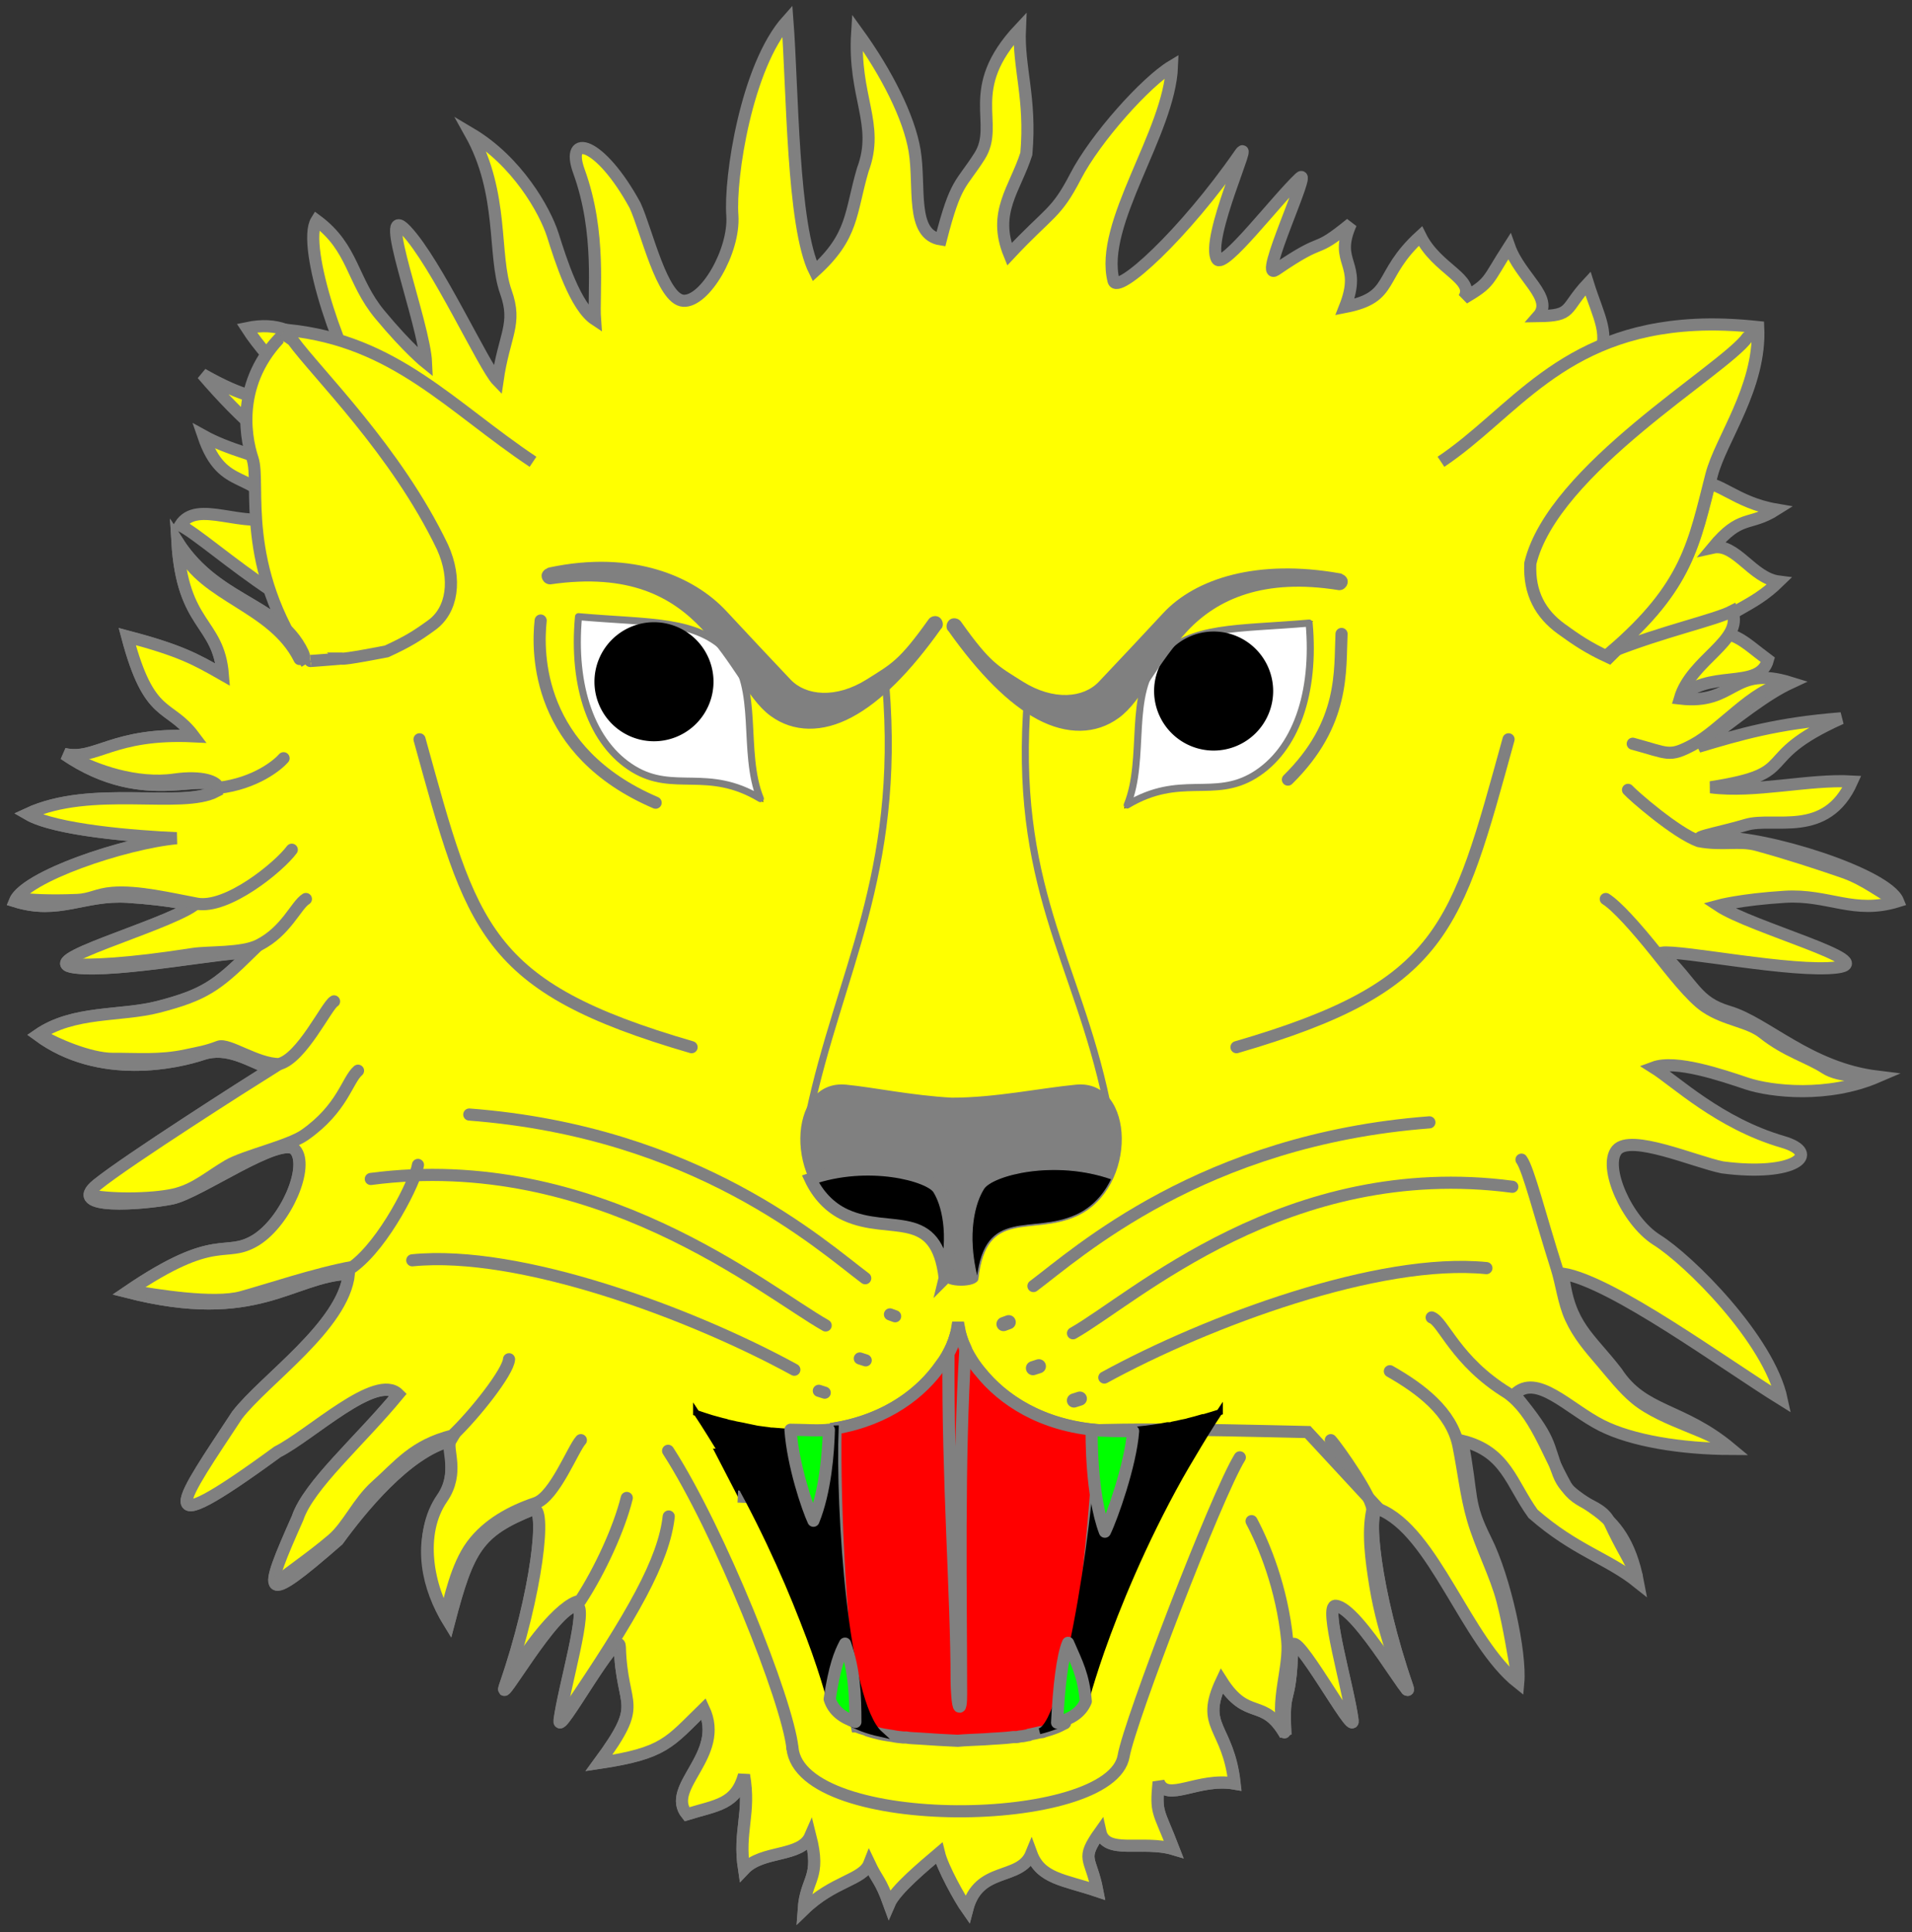
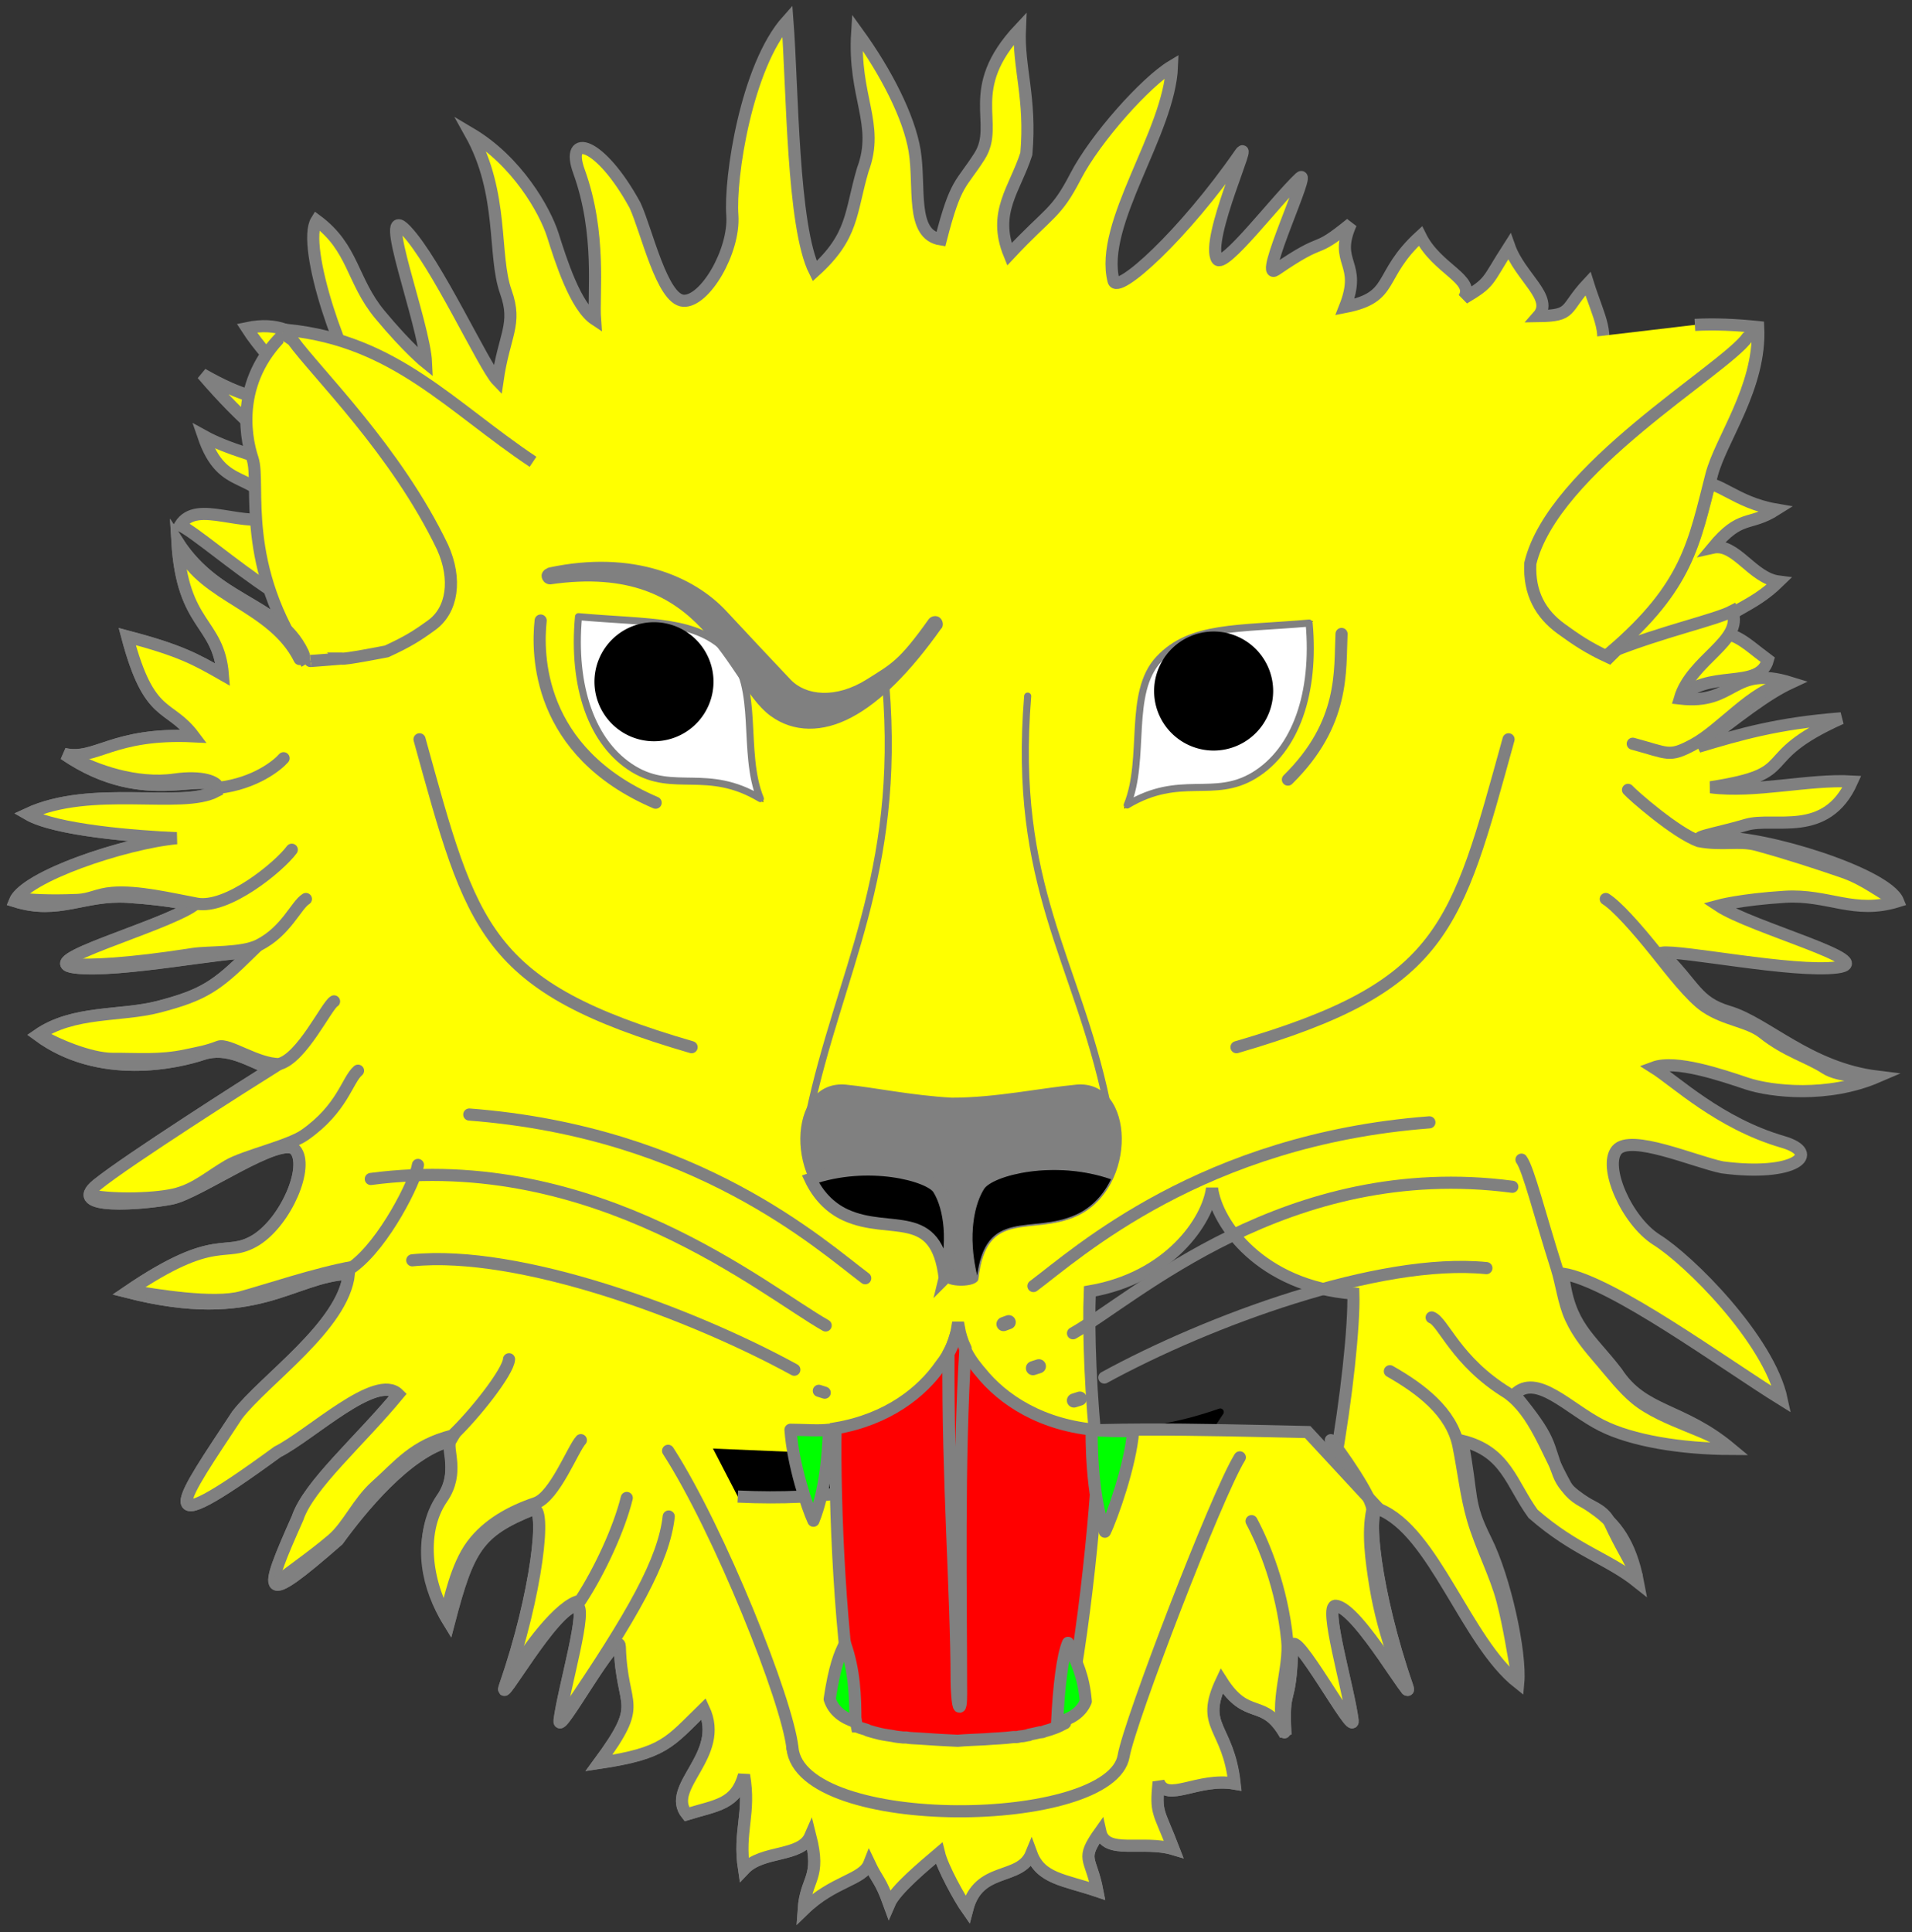
<svg xmlns="http://www.w3.org/2000/svg" xmlns:ns1="http://www.inkscape.org/namespaces/inkscape" xmlns:ns2="http://sodipodi.sourceforge.net/DTD/sodipodi-0.dtd" version="1.1" width="595.73" height="602" id="svg4673" ns1:version="0.92.2 5c3e80d, 2017-08-06" ns2:docname="lion-head-affronte.svg">
  <rect width="100%" height="100%" fill="#333333" stroke="none" />
  <ns2:namedview pagecolor="#ffffff" bordercolor="#666666" borderopacity="1" objecttolerance="10" gridtolerance="10" guidetolerance="10" ns1:pageopacity="0" ns1:pageshadow="2" ns1:window-width="960" ns1:window-height="481" id="namedview39" showgrid="false" showguides="true" ns1:guide-bbox="true" ns1:zoom="1.2825" ns1:cx="297.08" ns1:cy="201.61" ns1:window-x="-8" ns1:window-y="-8" ns1:window-maximized="1" ns1:current-layer="g9921" fit-margin-top="2" fit-margin-left="2" fit-margin-right="2" fit-margin-bottom="2" />
  <g ns1:groupmode="layer" id="layer8" ns1:label="mouth" style="display:inline" transform="translate(57.09,224.31)">
    <g id="g10215">
      <g id="g9921" transform="matrix(2.457,0,0,2.457,826.23,-1342.4)">
        <path ns2:nodetypes="scccscs" ns1:connector-curvature="0" id="path4871-37-3" d="m -221.66,670.32 c 1.34,-5.1 6.97,-21.46 16.89,-36.21 -22.26,7.78 -32.45,-4.83 -33.25,-11 -0.81,6.17 -11,18.78 -33.26,11 9.92,14.75 15.55,31.11 16.9,36.21 1.34,5.1 10.42,5.24 16.32,5.51 5.9,-0.27 15.06,-0.41 16.4,-5.51 z" style="color:#000000;display:inline;overflow:visible;visibility:visible;fill:#000000;stroke:#000000;stroke-width:0.896;stroke-linecap:round;stroke-linejoin:round;stroke-miterlimit:4;stroke-dasharray:none;stroke-dashoffset:0;stroke-opacity:1;marker:none;enable-background:accumulate" />
        <path ns2:nodetypes="ccccccccccccccccccsscsccscccscscccccscscscscscscssccccccccccc" ns1:connector-curvature="0" id="path4706-1-1" d="m -146.62,543.77 c 3.5,-4.05 10.22,-1.05 11.3,-5.03 -3.24,-2.41 -4.64,-4.25 -8.29,-2.92 3.44,-3.58 6.14,-3.57 9.67,-7.01 -3.39,-0.43 -5.46,-4.95 -8.38,-4.3 3.59,-4.33 4.57,-2.64 8.04,-4.83 -5.21,-0.89 -7.42,-3.85 -9.63,-3.27 1.18,-2.17 0.79,-2.27 2.65,-5.04 -1.92,0.44 -6.56,-0.77 -8.91,-1.32 1.24,-1.49 3.1,-5.53 3.63,-7.09 -5.36,2.13 -6.79,-3.32 -10.5,-2.4 1.89,-2.85 0.23,-5.29 -1.1,-9.55 -3.06,3.27 -1.81,4.08 -6.31,4.14 2.04,-2.31 -2.3,-4.95 -3.67,-8.83 -2.93,4.55 -2.26,4.49 -5.75,6.56 1.51,-2.44 -3.44,-3.66 -5.52,-7.88 -5.51,5.03 -3.12,7.74 -9.56,8.99 2.28,-5.77 -1.54,-5.43 0.75,-10.57 -5.14,4.19 -2.82,1.27 -9.53,5.87 -2.34,1.61 4.71,-13.22 3.05,-11.67 -3.03,2.86 -9.66,11.62 -10.49,10.31 -1.56,-2.47 4.8,-16.09 2.88,-13.32 -7.1,10.24 -15.54,17.91 -16.01,16.06 -1.86,-7.28 7.09,-18.78 7.41,-27.22 -3.31,1.98 -9.73,9.14 -12.23,13.99 -2.51,4.85 -3.3,4.43 -8.39,9.87 -2.17,-5.33 0.7,-8.22 2.15,-12.74 0.62,-7.1 -1.04,-10.9 -0.82,-15.86 -7.27,7.74 -2.45,11.99 -5.12,16.17 -2.37,3.72 -2.99,3.11 -4.9,10.54 -3.9,-0.6 -2.57,-6.65 -3.33,-11.26 -0.71,-4.24 -3.54,-9.84 -7.28,-15.01 -0.53,8.23 2.89,11.63 0.71,17.44 -1.61,5.49 -1.16,8.39 -6.1,12.86 -2.85,-5.69 -2.8,-23.19 -3.46,-31.78 -5.21,5.83 -7.34,19.99 -6.98,24.73 0.29,4.53 -3.49,10.98 -6.21,10.8 -2.72,-0.17 -4.64,-8.87 -6.13,-12.1 -4.45,-8.16 -8.9,-9.23 -7.11,-4.3 2.86,7.91 1.79,15.5 2.03,18.78 -2.49,-1.64 -4.35,-7.56 -5.35,-10.72 -1.01,-3.15 -4.55,-9.39 -10.43,-12.87 4.27,7.65 2.81,15.43 4.48,20.1 1.46,4.1 -0.21,5.36 -1.06,11.24 -1.72,-1.77 -7.74,-14.95 -11.6,-19.04 -3.85,-4.09 2.32,11.77 2.54,16.79 0,0 -2.29,-1.83 -5.86,-6.13 -3.57,-4.3 -3.32,-8.45 -8.02,-11.93 -1.99,3.18 3.36,18.84 6.93,23.14 3.58,4.3 -0.53,0.33 -3.43,-1.87 -2.9,-2.2 -4.55,-9.27 -12.35,-7.62 2.99,4.64 8.47,9.08 11.18,14.06 -8.4,-8.43 -5.84,-1.96 -16.82,-8.22 5.33,6.23 9.21,9.13 13.59,12.47 -6.33,-1.9 -10.46,-2.99 -13.47,-4.66 2.53,7.43 6.39,3.94 9.92,10.19 -4.87,1.77 -10.68,-2.28 -12.86,1.16 v 0 c 2.02,1 6.44,4.91 11.73,8.41 0.4,0.16 0.8,0.29 1.19,0.45 3.33,-3.84 10.53,-8.05 19.93,-11.95" style="color:#000000;display:inline;overflow:visible;visibility:visible;fill:#ffff00;fill-opacity:1;stroke:#808080;stroke-width:1.538;stroke-opacity:1;marker:none;enable-background:accumulate" />
-         <path ns2:nodetypes="ccsccccccccscscscscscscscccccccccccscccccccccccccccccccccccsscsscscccscscccccscscscscscscssccccccccscsccccccccc" style="color:#000000;display:inline;overflow:visible;visibility:visible;fill:#ffff00;fill-opacity:1;stroke:#808080;stroke-width:1.538;stroke-opacity:1;marker:none;enable-background:accumulate" d="m -291.92,513.62 c -10.46,-6.98 -17.48,-15.32 -31.08,-16.71 -6.62,5.93 -5.53,13.2 -4.48,16.33 1.05,3.14 -1.75,13.57 6.91,25.95 -2.45,-7.73 -11.14,-7.16 -16.45,-15.46 0.64,10.88 5.21,10.05 5.76,16.91 -3.42,-1.96 -5.38,-3.1 -12.11,-4.87 2.83,10.67 5.25,8.37 8.46,12.65 -10.39,-0.51 -12.42,3.18 -16.45,2.26 10.65,7.31 18.46,1.5 19.25,4.7 -4.38,2.32 -15.82,-0.88 -23.91,2.9 5.36,3.14 26.65,3.38 21.07,3.03 -5.58,-0.35 -21.28,4.54 -22.68,8.03 5.58,1.74 8.7,-0.91 14.28,-0.56 5.58,0.35 8.4,1.12 8.4,1.12 -4.18,2.79 -20.6,7.14 -15.02,7.84 5.57,0.7 19.77,-2.22 22.21,-1.87 -4.25,4.16 -5.83,5.36 -11.66,6.88 -4.8,1.24 -10.76,0.41 -15.29,3.55 7.86,5.8 17.77,3.48 20.91,2.43 3.14,-1.04 5.86,0.83 8.65,1.88 -2.79,1.74 -18.22,11.59 -22.02,14.66 -4.08,3.3 5.94,2.47 9.42,1.78 3.49,-0.7 13.94,-8.25 15.68,-6.16 1.75,2.09 -1.11,8.94 -4.94,11.38 -4.05,2.51 -4.86,-1.24 -16.38,6.62 16.48,4.21 20.82,-2.01 28.14,-2.32 -0.7,6.62 -10.7,13.39 -14.19,17.92 -6.94,10.56 -11.83,17.08 5.13,4.67 4.19,-2.1 12.52,-10.07 15.31,-7.28 -4.88,5.92 -11.39,11.49 -12.79,15.68 -4.42,9.94 -4.73,11.41 5.14,2.8 2.79,-3.84 8.7,-11.21 14.28,-12.6 0,3.47 0.75,4.97 -1.62,8.33 -2.45,4.88 -1.35,10.21 1.4,14.67 2.46,-9.4 3.7,-11.53 10.67,-14.32 1.78,-0.71 0.54,10.62 -3.55,22.4 -1.1,3.18 6.14,-9.98 9.06,-10.18 1.55,-0.1 -1.63,10.43 -2.15,14.56 -0.28,2.26 7.57,-12.17 7.66,-9.33 0.24,8.13 3.22,6.73 -2.65,14.71 8.31,-1.24 8.87,-2.57 13.29,-6.87 2.79,5.93 -4.93,9.9 -2.14,13.38 3.86,-1.19 6.17,-1.2 7.24,-4.94 0.86,4.89 -0.75,7.03 0,11.91 2.34,-2.48 7.23,-1.47 8.41,-4.21 1.39,5.44 -0.57,5.26 -0.85,9.35 3.79,-3.69 7.49,-3.73 8.32,-5.86 1.06,2.24 1.39,1.99 2.53,5.13 0.77,-1.81 4.48,-4.89 6.31,-6.46 0.47,1.87 2.63,5.81 3.58,7.15 1.44,-5.58 6.69,-3.56 8.13,-7.1 1.18,3.21 4.13,3.35 8.37,4.78 -0.84,-4.4 -2.21,-3.9 0.39,-7.56 0.66,3 5.35,1.06 9.29,2.24 -1.94,-5.05 -2.29,-4.45 -1.89,-8.49 1.07,2.65 4.99,-0.63 9.63,0.18 -0.82,-7.41 -4.45,-7.1 -1.66,-13.02 3.32,5.23 5.31,1.96 8.1,6.84 -0.35,-6.62 0.62,-3.03 0.86,-11.16 0.1,-2.84 7.94,11.59 7.66,9.33 -0.52,-4.13 -3.7,-14.66 -2.15,-14.56 2.92,0.2 10.16,13.36 9.05,10.18 -4.08,-11.78 -5.32,-23.11 -3.54,-22.4 6.97,2.79 11.01,16.79 17.64,22.02 0.35,-3.83 -1.67,-13.22 -4.11,-18.1 -2.44,-4.89 -1.59,-5.28 -2.99,-12.6 5.58,1.39 6.2,5.43 8.98,9.26 5.38,4.7 9.44,5.6 13.31,8.7 -1.96,-10.43 -8.25,-9.06 -10.06,-13.68 -1.6,-4.11 -0.72,-4.24 -5.6,-10.16 2.79,-2.79 6.87,1.84 11.05,3.94 3.84,1.93 10.05,2.96 16.42,2.98 -6.33,-5.28 -11.11,-4.53 -14.51,-9.73 -3.49,-4.53 -6.1,-5.88 -6.8,-12.5 6.28,1.04 20.4,11.43 27.72,15.96 -1.63,-7.65 -11.82,-17.75 -15.87,-20.26 -3.83,-2.44 -6.78,-9.29 -5.04,-11.38 1.75,-2.09 9.9,1.5 13.38,2.2 9.22,1.22 12.71,-1.77 7.67,-3.23 -8.07,-2.35 -13.59,-7.68 -16.38,-9.43 2.79,-1.04 8.67,0.98 11.81,2.03 3.14,1.04 10.31,1.83 16.58,-0.87 -8.69,-1.06 -14.11,-6.83 -18.86,-8.23 -4.18,-1.24 -4.25,-3.33 -8.5,-7.49 2.44,-0.35 16.63,2.57 22.21,1.87 5.58,-0.7 -10.84,-5.05 -15.03,-7.84 0,0 2.83,-0.77 8.41,-1.12 5.57,-0.35 8.79,2.3 14.37,0.56 -1.4,-3.49 -17.2,-8.38 -22.78,-8.03 -5.57,0.35 0.1,-0.62 3.53,-1.66 3.49,-1.05 10.15,1.79 13.41,-5.49 -5.51,-0.32 -12.31,1.47 -17.92,0.73 11.76,-1.82 5.01,-3.56 16.54,-8.74 -8.17,0.64 -12.81,2.03 -18.09,3.6 5.27,-4 8.59,-6.66 11.71,-8.11 -7.5,-2.34 -6.94,2.84 -14.07,2 1.45,-4.97 8.13,-7.3 6.64,-11.08 -2.18,1.13 -8.79,2.55 -15.28,5.14 9.68,-8.32 10.46,-13.72 12.69,-22.4 1.18,-4.56 6.26,-11.15 5.89,-18.76 -2.94,-0.31 -5.59,-0.41 -8.03,-0.28 v 0 c -17.07,0.88 -23.05,11.25 -32.2,17.36 m -61.23,109.48 c 0.59,4.52 6.22,12.45 17.92,13.35 0.24,8.19 -3.99,37.13 -7.66,37.52 -3.25,0.34 -7.19,-0.1 -10.26,0.1 -2.98,-0.13 -6.71,0.21 -9.9,-0.1 -4.42,-4.01 -6.01,-27.75 -5.6,-37.8 10.04,-1.73 14.95,-8.88 15.5,-13.07 z" id="path4700-3-7" ns1:connector-curvature="0" />
+         <path ns2:nodetypes="ccsccccccccscscscscscscscccccccccccscccccccccccccccccccccccsscsscscccscscccccscscscscscscssccccccccscsccccccccc" style="color:#000000;display:inline;overflow:visible;visibility:visible;fill:#ffff00;fill-opacity:1;stroke:#808080;stroke-width:1.538;stroke-opacity:1;marker:none;enable-background:accumulate" d="m -291.92,513.62 c -10.46,-6.98 -17.48,-15.32 -31.08,-16.71 -6.62,5.93 -5.53,13.2 -4.48,16.33 1.05,3.14 -1.75,13.57 6.91,25.95 -2.45,-7.73 -11.14,-7.16 -16.45,-15.46 0.64,10.88 5.21,10.05 5.76,16.91 -3.42,-1.96 -5.38,-3.1 -12.11,-4.87 2.83,10.67 5.25,8.37 8.46,12.65 -10.39,-0.51 -12.42,3.18 -16.45,2.26 10.65,7.31 18.46,1.5 19.25,4.7 -4.38,2.32 -15.82,-0.88 -23.91,2.9 5.36,3.14 26.65,3.38 21.07,3.03 -5.58,-0.35 -21.28,4.54 -22.68,8.03 5.58,1.74 8.7,-0.91 14.28,-0.56 5.58,0.35 8.4,1.12 8.4,1.12 -4.18,2.79 -20.6,7.14 -15.02,7.84 5.57,0.7 19.77,-2.22 22.21,-1.87 -4.25,4.16 -5.83,5.36 -11.66,6.88 -4.8,1.24 -10.76,0.41 -15.29,3.55 7.86,5.8 17.77,3.48 20.91,2.43 3.14,-1.04 5.86,0.83 8.65,1.88 -2.79,1.74 -18.22,11.59 -22.02,14.66 -4.08,3.3 5.94,2.47 9.42,1.78 3.49,-0.7 13.94,-8.25 15.68,-6.16 1.75,2.09 -1.11,8.94 -4.94,11.38 -4.05,2.51 -4.86,-1.24 -16.38,6.62 16.48,4.21 20.82,-2.01 28.14,-2.32 -0.7,6.62 -10.7,13.39 -14.19,17.92 -6.94,10.56 -11.83,17.08 5.13,4.67 4.19,-2.1 12.52,-10.07 15.31,-7.28 -4.88,5.92 -11.39,11.49 -12.79,15.68 -4.42,9.94 -4.73,11.41 5.14,2.8 2.79,-3.84 8.7,-11.21 14.28,-12.6 0,3.47 0.75,4.97 -1.62,8.33 -2.45,4.88 -1.35,10.21 1.4,14.67 2.46,-9.4 3.7,-11.53 10.67,-14.32 1.78,-0.71 0.54,10.62 -3.55,22.4 -1.1,3.18 6.14,-9.98 9.06,-10.18 1.55,-0.1 -1.63,10.43 -2.15,14.56 -0.28,2.26 7.57,-12.17 7.66,-9.33 0.24,8.13 3.22,6.73 -2.65,14.71 8.31,-1.24 8.87,-2.57 13.29,-6.87 2.79,5.93 -4.93,9.9 -2.14,13.38 3.86,-1.19 6.17,-1.2 7.24,-4.94 0.86,4.89 -0.75,7.03 0,11.91 2.34,-2.48 7.23,-1.47 8.41,-4.21 1.39,5.44 -0.57,5.26 -0.85,9.35 3.79,-3.69 7.49,-3.73 8.32,-5.86 1.06,2.24 1.39,1.99 2.53,5.13 0.77,-1.81 4.48,-4.89 6.31,-6.46 0.47,1.87 2.63,5.81 3.58,7.15 1.44,-5.58 6.69,-3.56 8.13,-7.1 1.18,3.21 4.13,3.35 8.37,4.78 -0.84,-4.4 -2.21,-3.9 0.39,-7.56 0.66,3 5.35,1.06 9.29,2.24 -1.94,-5.05 -2.29,-4.45 -1.89,-8.49 1.07,2.65 4.99,-0.63 9.63,0.18 -0.82,-7.41 -4.45,-7.1 -1.66,-13.02 3.32,5.23 5.31,1.96 8.1,6.84 -0.35,-6.62 0.62,-3.03 0.86,-11.16 0.1,-2.84 7.94,11.59 7.66,9.33 -0.52,-4.13 -3.7,-14.66 -2.15,-14.56 2.92,0.2 10.16,13.36 9.05,10.18 -4.08,-11.78 -5.32,-23.11 -3.54,-22.4 6.97,2.79 11.01,16.79 17.64,22.02 0.35,-3.83 -1.67,-13.22 -4.11,-18.1 -2.44,-4.89 -1.59,-5.28 -2.99,-12.6 5.58,1.39 6.2,5.43 8.98,9.26 5.38,4.7 9.44,5.6 13.31,8.7 -1.96,-10.43 -8.25,-9.06 -10.06,-13.68 -1.6,-4.11 -0.72,-4.24 -5.6,-10.16 2.79,-2.79 6.87,1.84 11.05,3.94 3.84,1.93 10.05,2.96 16.42,2.98 -6.33,-5.28 -11.11,-4.53 -14.51,-9.73 -3.49,-4.53 -6.1,-5.88 -6.8,-12.5 6.28,1.04 20.4,11.43 27.72,15.96 -1.63,-7.65 -11.82,-17.75 -15.87,-20.26 -3.83,-2.44 -6.78,-9.29 -5.04,-11.38 1.75,-2.09 9.9,1.5 13.38,2.2 9.22,1.22 12.71,-1.77 7.67,-3.23 -8.07,-2.35 -13.59,-7.68 -16.38,-9.43 2.79,-1.04 8.67,0.98 11.81,2.03 3.14,1.04 10.31,1.83 16.58,-0.87 -8.69,-1.06 -14.11,-6.83 -18.86,-8.23 -4.18,-1.24 -4.25,-3.33 -8.5,-7.49 2.44,-0.35 16.63,2.57 22.21,1.87 5.58,-0.7 -10.84,-5.05 -15.03,-7.84 0,0 2.83,-0.77 8.41,-1.12 5.57,-0.35 8.79,2.3 14.37,0.56 -1.4,-3.49 -17.2,-8.38 -22.78,-8.03 -5.57,0.35 0.1,-0.62 3.53,-1.66 3.49,-1.05 10.15,1.79 13.41,-5.49 -5.51,-0.32 -12.31,1.47 -17.92,0.73 11.76,-1.82 5.01,-3.56 16.54,-8.74 -8.17,0.64 -12.81,2.03 -18.09,3.6 5.27,-4 8.59,-6.66 11.71,-8.11 -7.5,-2.34 -6.94,2.84 -14.07,2 1.45,-4.97 8.13,-7.3 6.64,-11.08 -2.18,1.13 -8.79,2.55 -15.28,5.14 9.68,-8.32 10.46,-13.72 12.69,-22.4 1.18,-4.56 6.26,-11.15 5.89,-18.76 -2.94,-0.31 -5.59,-0.41 -8.03,-0.28 v 0 m -61.23,109.48 c 0.59,4.52 6.22,12.45 17.92,13.35 0.24,8.19 -3.99,37.13 -7.66,37.52 -3.25,0.34 -7.19,-0.1 -10.26,0.1 -2.98,-0.13 -6.71,0.21 -9.9,-0.1 -4.42,-4.01 -6.01,-27.75 -5.6,-37.8 10.04,-1.73 14.95,-8.88 15.5,-13.07 z" id="path4700-3-7" ns1:connector-curvature="0" />
        <path style="color:#000000;display:inline;overflow:visible;visibility:visible;fill-opacity:1;stroke:#000000;stroke-width:1.25;stroke-opacity:1;marker:none;enable-background:accumulate" d="m -275.34,638.49 c 6.52,10.11 15.7,32.28 16.32,38.24 1.12,10.75 40.41,10.28 42,0.99 0.74,-4.33 11.22,-31.44 14.18,-36.22" id="path4702-2-9" ns1:connector-curvature="0" ns2:nodetypes="cssc" />
        <path ns2:nodetypes="cccccccccccscscscscscscccccccccscscccccccccccccccccccccccsscsccsc" ns1:connector-curvature="0" id="path4704-8-7" d="m -320.61,539.22 -2.51,-4.18 c -3.69,-3.76 -9.79,-4.87 -13.89,-11.3 0.64,10.88 5.2,10.02 5.76,16.88 -3.43,-1.96 -5.41,-3.07 -12.13,-4.84 2.83,10.68 5.25,8.37 8.46,12.65 -10.39,-0.51 -12.43,3.15 -16.46,2.23 10.66,7.31 18.5,1.54 19.29,4.74 -4.37,2.32 -15.84,-0.9 -23.94,2.88 3.52,2.06 13.77,2.85 18.92,3.07 -6.67,0.63 -19.25,4.88 -20.5,7.99 5.58,1.75 8.7,-0.9 14.27,-0.56 5.58,0.35 8.37,1.12 8.37,1.12 -4.18,2.79 -20.59,7.16 -15.01,7.85 5.58,0.7 19.77,-2.2 22.21,-1.85 -4.24,4.15 -5.83,5.32 -11.66,6.83 -4.8,1.24 -10.76,0.44 -15.29,3.58 7.86,5.8 17.77,3.46 20.91,2.41 3.14,-1.04 5.86,0.86 8.65,1.91 -2.79,1.74 -18.23,11.56 -22.03,14.64 -4.08,3.3 5.94,2.46 9.43,1.77 3.49,-0.7 13.97,-8.23 15.71,-6.14 1.75,2.09 -1.14,8.95 -4.97,11.39 -4.04,2.5 -4.84,-1.25 -16.36,6.6 16.48,4.21 20.8,-2.01 28.12,-2.32 -0.7,6.62 -10.69,13.4 -14.18,17.94 -6.93,10.56 -11.85,17.06 5.11,4.65 4.19,-2.1 12.55,-10.09 15.34,-7.3 -4.88,5.93 -11.38,11.52 -12.78,15.71 -4.42,9.94 -4.75,11.41 5.11,2.79 2.79,-3.84 8.69,-11.2 14.27,-12.6 -0.59,1 1.21,4.01 -1.07,7.3 -3.09,4.49 -1.86,11.25 0.89,15.71 2.46,-9.4 3.67,-11.53 10.64,-14.32 1.78,-0.71 0.55,10.63 -3.53,22.41 -1.11,3.18 6.15,-9.99 9.06,-10.18 1.55,-0.11 -1.62,10.41 -2.14,14.55 -0.28,2.25 7.54,-12.19 7.63,-9.35 0.24,8.13 3.22,6.76 -2.65,14.74 8.31,-1.24 8.88,-2.58 13.29,-6.88 2.79,5.93 -4.93,9.9 -2.14,13.38 3.86,-1.18 6.18,-1.23 7.25,-4.97 0.86,4.9 -0.74,7.07 0,11.95 2.34,-2.49 7.22,-1.49 8.41,-4.23 1.39,5.45 -0.56,5.25 -0.84,9.34 3.79,-3.68 7.49,-3.73 8.32,-5.86 1.06,2.24 1.38,1.98 2.51,5.12 0.78,-1.81 4.49,-4.85 6.33,-6.42 0.46,1.88 2.63,5.77 3.57,7.11 1.45,-5.58 6.7,-3.52 8.14,-7.06 1.18,3.21 4.13,3.31 8.37,4.74 -0.84,-4.4 -2.24,-3.86 0.37,-7.53 0.66,3 5.35,1.05 9.29,2.23 -1.94,-5.04 -2.29,-4.46 -1.9,-8.51 1.08,2.66 4.98,-0.62 9.62,0.19 -0.82,-7.41 -4.42,-7.09 -1.63,-13.01 3.32,5.23 5.3,1.95 8.09,6.83 -0.35,-6.63 0.64,-3.03 0.88,-11.16 0.1,-2.84 7.91,11.6 7.63,9.35 -0.52,-4.14 -3.69,-14.66 -2.14,-14.55 2.91,0.19 10.17,13.36 9.06,10.18 -4.08,-11.78 -5.31,-23.12 -3.53,-22.41 l -9.07,-9.8 c -13.58,-0.3 -29.54,-0.77 -38.25,0.69 -5.11,0.86 -11.12,8.56 -34.02,7.49" style="color:#000000;display:inline;overflow:visible;visibility:visible;fill:#ffff00;fill-opacity:1;stroke:#808080;stroke-width:1.538;stroke-opacity:1;marker:none;enable-background:accumulate" />
        <path ns1:connector-curvature="0" id="path4722-7-3" d="m -238.01,623.12 c 0,0.29 -0.12,0.55 -0.19,0.84 0,0.13 -0.1,0.24 -0.1,0.37 -0.1,0.16 -0.1,0.31 -0.14,0.46 0,0.1 -0.1,0.16 -0.1,0.24 -1.53,4.19 -6.36,9.69 -15.06,11.15 -0.2,9.78 0.37,28.87 3.07,37.93 3.52,1.43 8.65,1.55 12.45,1.72 3.96,-0.18 9.38,-0.31 12.92,-1.91 3.01,-9.27 4.85,-28.8 4.98,-37.46 -9.54,-0.75 -15.01,-6.17 -17.01,-10.6 0,-0.1 -0.1,-0.12 -0.1,-0.18 0,-0.13 -0.1,-0.25 -0.14,-0.38 -0.12,-0.28 -0.24,-0.55 -0.32,-0.83 0,-0.1 0,-0.13 -0.1,-0.19 -0.11,-0.39 -0.19,-0.77 -0.23,-1.16 z" style="color:#000000;display:inline;overflow:visible;visibility:visible;fill:#bc262d;fill-opacity:1;stroke:#000000;stroke-width:0.597;stroke-miterlimit:4;stroke-dasharray:none;stroke-opacity:1;marker:none;enable-background:accumulate" />
        <g id="langued" ns1:label="#g2046">
          <path style="color:#000000;display:inline;overflow:visible;visibility:visible;fill:#ff0000;fill-opacity:1;stroke:#808080;stroke-width:1.538;stroke-opacity:1;marker:none;enable-background:accumulate" d="m -238.01,623.12 c 0,0.3 -0.12,0.6 -0.19,0.93 0,0.1 -0.1,0.18 -0.1,0.28 -0.1,0.3 -0.18,0.59 -0.28,0.88 -0.1,0.16 -0.11,0.3 -0.18,0.47 -0.36,0.86 -0.83,1.69 -1.45,2.46 -2.38,3.44 -6.73,6.92 -13.34,8.04 -0.18,9.23 0.59,28.13 2.7,37.79 0.1,0 0.12,0.1 0.19,0.1 0.32,0.14 0.67,0.21 1.02,0.33 0.1,0 0.12,0.1 0.18,0.1 0.49,0.15 1.01,0.3 1.54,0.42 0.53,0.12 1.07,0.19 1.63,0.28 0.43,0.1 0.85,0.13 1.3,0.18 0.12,0 0.24,0 0.37,0 0.57,0.1 1.15,0.1 1.72,0.14 1.7,0.13 3.36,0.21 4.83,0.28 1.04,-0.1 2.26,-0.12 3.44,-0.19 1.2,-0.1 2.41,-0.12 3.63,-0.28 0.12,0 0.25,0 0.37,0 0.22,0 0.43,-0.1 0.65,-0.1 0.27,0 0.53,-0.1 0.79,-0.13 0.1,0 0.19,0 0.28,-0.1 0.44,-0.1 0.88,-0.17 1.3,-0.28 0,0 0.1,0 0.14,0 0.16,0 0.31,-0.1 0.46,-0.14 0.39,-0.11 0.81,-0.23 1.17,-0.37 0.47,-0.17 0.89,-0.38 1.3,-0.6 0,0 0.1,0 0.1,-0.1 2.33,-9.9 4.24,-29.34 4.32,-37.09 -7.31,-0.56 -12.24,-3.87 -15.06,-7.39 -0.17,-0.18 -0.31,-0.37 -0.46,-0.56 -1.07,-1.29 -1.78,-2.69 -2.14,-4.18 -0.12,-0.43 -0.18,-0.82 -0.23,-1.21 z" id="path4726-33-6" ns1:connector-curvature="0" />
          <path style="color:#000000;font-style:normal;font-variant:normal;font-weight:normal;font-stretch:normal;font-size:medium;line-height:normal;font-family:Sans;-inkscape-font-specification:Sans;text-indent:0;text-align:start;text-decoration:none;text-decoration-line:none;letter-spacing:normal;word-spacing:normal;text-transform:none;writing-mode:lr-tb;direction:ltr;baseline-shift:baseline;text-anchor:start;display:inline;overflow:visible;visibility:visible;fill:#ff0000;fill-opacity:0.5;stroke:#808080;stroke-width:1.538;stroke-opacity:1;marker:none;enable-background:accumulate" d="m -238.11,623.41 c -0.16,0.98 -0.48,2.09 -1.12,3.27 -0.12,16.08 1.03,30.53 1.03,41.53 0,0.79 0.12,3.3 0.37,3.27 0.22,0 0.2,-1.64 0.19,-2.43 0,-11.5 -0.35,-28.78 0.56,-43.03 -0.44,-0.93 -0.7,-1.81 -0.84,-2.61 -0.1,0 -0.12,0 -0.19,0 z" id="path4724-32-2" ns1:connector-curvature="0" />
        </g>
        <path style="color:#000000;display:inline;overflow:visible;visibility:visible;fill:none;stroke:#808080;stroke-width:1.538;stroke-linecap:round;stroke-linejoin:round;stroke-miterlimit:4;stroke-dasharray:none;stroke-dashoffset:0;stroke-opacity:1;marker:none;enable-background:accumulate" d="m -274.71,647.36 c -0.62,5.55 -4.46,12.37 -13.05,25.02" id="path4730-2-5" ns1:connector-curvature="0" ns2:nodetypes="cc" />
        <path ns2:nodetypes="ccc" ns1:connector-curvature="0" id="path4732-7-3" d="m -280.03,645.01 c -0.95,3.86 -3.4,9.21 -5.91,13.04 -2.51,0.39 -6.94,6.38 -8.82,9.77" style="color:#000000;display:inline;overflow:visible;visibility:visible;fill:none;stroke:#808080;stroke-width:1.538;stroke-linecap:round;stroke-linejoin:round;stroke-miterlimit:4;stroke-dasharray:none;stroke-dashoffset:0;stroke-opacity:1;marker:none;enable-background:accumulate" />
        <path style="color:#000000;display:inline;overflow:visible;visibility:visible;fill:none;stroke:#808080;stroke-width:1.538;stroke-linecap:round;stroke-linejoin:round;stroke-miterlimit:4;stroke-dasharray:none;stroke-dashoffset:0;stroke-opacity:1;marker:none;enable-background:accumulate" d="m -285.85,637.68 c -1.01,1.09 -3.33,7.16 -5.74,7.98 -3.05,1.03 -6.08,2.66 -8.06,5.32 -1.99,2.67 -2.88,7.1 -3.31,8.72" id="path4734-17-4" ns1:connector-curvature="0" ns2:nodetypes="cssc" />
        <path ns2:nodetypes="ccssc" ns1:connector-curvature="0" id="path4736-1-7" d="m -294.96,627.42 c -0.1,1.59 -4.33,6.97 -7.19,9.68 -4.94,1.26 -6.75,3.79 -9.66,6.38 -2.31,2.06 -3.55,5.07 -5.55,6.79 -2.88,2.46 -6.05,4.52 -6.82,5.34" style="color:#000000;display:inline;overflow:visible;visibility:visible;fill:none;stroke:#808080;stroke-width:1.538;stroke-linecap:round;stroke-linejoin:round;stroke-miterlimit:4;stroke-dasharray:none;stroke-dashoffset:0;stroke-opacity:1;marker:none;enable-background:accumulate" />
        <path ns2:nodetypes="ccsc" ns1:connector-curvature="0" id="path4741-5-5" d="m -306.51,602.78 c -0.29,2.02 -4.25,9.97 -8.27,12.93 -4.75,0.87 -10.71,2.9 -14.1,3.83 -3.56,0.99 -11.11,-0.32 -13.67,-0.73" style="color:#000000;display:inline;overflow:visible;visibility:visible;fill:none;stroke:#808080;stroke-width:1.538;stroke-linecap:round;stroke-linejoin:round;stroke-miterlimit:4;stroke-dasharray:none;stroke-dashoffset:0;stroke-opacity:1;marker:none;enable-background:accumulate" ns1:transform-center-x="2.1007" ns1:transform-center-y="-2.8142" />
        <path ns1:transform-center-y="-2.8142" ns1:transform-center-x="2.1007" style="color:#000000;display:inline;overflow:visible;visibility:visible;fill:none;stroke:#808080;stroke-width:1.538;stroke-linecap:round;stroke-linejoin:round;stroke-miterlimit:4;stroke-dasharray:none;stroke-dashoffset:0;stroke-opacity:1;marker:none;enable-background:accumulate" d="m -314.11,590.83 c -1.39,1.2 -1.94,4.76 -6.75,8.14 -2,1.41 -7.65,2.66 -9.76,3.9 -2.4,1.42 -3.93,2.84 -6.37,3.54 -2.48,0.71 -8.04,0.83 -10.85,0.27" id="path4743-6-7" ns1:connector-curvature="0" ns2:nodetypes="csssc" />
        <path ns2:nodetypes="ccsssc" ns1:connector-curvature="0" id="path4745-9-1" d="m -317.15,582.04 c -0.92,0.49 -4.1,7.26 -6.99,7.95 -2.82,0 -6.44,-2.67 -7.64,-2.2 -1.52,0.59 -2.52,0.74 -4.11,1.08 -3.36,0.73 -6.33,0.43 -9.31,0.46 -3.03,0 -7.48,-2.03 -8.79,-2.82" style="color:#000000;display:inline;overflow:visible;visibility:visible;fill:none;stroke:#808080;stroke-width:1.538;stroke-linecap:round;stroke-linejoin:round;stroke-miterlimit:4;stroke-dasharray:none;stroke-dashoffset:0;stroke-opacity:1;marker:none;enable-background:accumulate" ns1:transform-center-x="2.9325" ns1:transform-center-y="-1.9322" />
        <path ns1:transform-center-y="-1.9322" ns1:transform-center-x="2.9325" style="color:#000000;display:inline;overflow:visible;visibility:visible;fill:none;stroke:#808080;stroke-width:1.538;stroke-linecap:round;stroke-linejoin:round;stroke-miterlimit:4;stroke-dasharray:none;stroke-dashoffset:0;stroke-opacity:1;marker:none;enable-background:accumulate" d="m -320.72,569.06 c -1.25,0.77 -2.52,4.12 -6.01,5.86 -2.14,1.07 -6.31,0.8 -8.32,1.11 -8.33,1.3 -12.97,1.48 -15.52,1.31" id="path4747-5-2" ns1:connector-curvature="0" ns2:nodetypes="cssc" />
        <path ns2:nodetypes="csssc" ns1:connector-curvature="0" id="path4749-3-0" d="m -322.51,562.81 c -1.66,2.23 -8.2,7.56 -12.05,6.84 -3.28,-0.61 -7.49,-1.64 -10.71,-1.37 -1.95,0.16 -2.73,0.83 -4.45,0.9 -3.52,0.15 -6.03,0 -7.34,-0.19" style="color:#000000;display:inline;overflow:visible;visibility:visible;fill:none;stroke:#808080;stroke-width:1.538;stroke-linecap:round;stroke-linejoin:round;stroke-miterlimit:4;stroke-dasharray:none;stroke-dashoffset:0;stroke-opacity:1;marker:none;enable-background:accumulate" ns1:transform-center-x="2.9325" ns1:transform-center-y="-1.9322" />
        <path ns1:transform-center-y="-1.9322" ns1:transform-center-x="2.9325" style="color:#000000;display:inline;overflow:visible;visibility:visible;fill:none;stroke:#808080;stroke-width:1.538;stroke-linecap:round;stroke-linejoin:round;stroke-miterlimit:4;stroke-dasharray:none;stroke-dashoffset:0;stroke-opacity:1;marker:none;enable-background:accumulate" d="m -323.55,551.21 c -0.71,0.82 -3.52,3.2 -8.28,3.76 -0.1,-0.8 -2.09,-1.55 -5.53,-1.06 -4.9,0.71 -10.19,-1.24 -12.83,-2.72" id="path4751-1-3" ns1:connector-curvature="0" ns2:nodetypes="ccsc" />
        <path style="color:#000000;display:inline;overflow:visible;visibility:visible;fill:#ffff00;fill-opacity:0.6;stroke:#808080;stroke-width:1.538;stroke-opacity:1;marker:none;enable-background:accumulate" d="m -136.6,496.91 c -0.47,0.34 -0.9,0.68 -1.31,0.93 -3.03,4.19 -24.67,16.66 -27.54,28.66 -0.19,3.81 1.34,6.43 3.92,8.3 1.89,1.37 3.4,2.41 6.07,3.64 0.16,-0.15 0.47,-0.47 0.65,-0.65 -0.12,0 -0.24,-0.1 -0.37,-0.1 9.68,-8.32 10.46,-13.72 12.69,-22.4 1.16,-4.48 6.08,-10.93 5.89,-18.39 z" id="path4755-9-8" ns1:connector-curvature="0" ns2:nodetypes="cccscccscc" />
        <path style="color:#000000;display:inline;overflow:visible;visibility:visible;fill:#cccccc;fill-opacity:1;stroke:#000000;stroke-width:0.375;stroke-opacity:1;marker:none;enable-background:accumulate" d="m -193.5,534.07 c 0.8,8.85 -1.68,16.09 -6.97,19.31 -5.16,3.13 -9.39,-0.27 -16.1,3.76 2.42,-5.91 0,-14.22 4.03,-18.51 4.02,-4.29 9.92,-3.76 19.04,-4.56 z" id="path4757-8-4" ns1:connector-curvature="0" ns2:nodetypes="cscsc" />
        <path ns2:nodetypes="cscsc" ns1:connector-curvature="0" id="path4763-69-4" d="m -193.5,534.07 c 0.8,8.85 -1.68,16.09 -6.97,19.31 -5.16,3.13 -9.39,-0.27 -16.1,3.76 2.42,-5.91 0,-14.22 4.03,-18.51 4.02,-4.29 9.92,-3.76 19.04,-4.56 z" style="color:#000000;display:inline;overflow:visible;visibility:visible;fill:#ffffff;stroke:#808080;stroke-width:0.896;stroke-linecap:round;stroke-linejoin:round;stroke-miterlimit:4;stroke-dasharray:none;stroke-dashoffset:0;stroke-opacity:1;marker:none;enable-background:accumulate" />
        <path style="color:#000000;display:inline;overflow:visible;visibility:visible;fill:#000000;fill-opacity:1;stroke:#000000;stroke-width:0.597;stroke-linecap:round;stroke-linejoin:round;stroke-miterlimit:4;stroke-dasharray:none;stroke-dashoffset:0;stroke-opacity:1;marker:none;enable-background:accumulate" d="m -198.36,542.69 a 7.255,7.255 0 0 1 -7.25,7.25 7.255,7.255 0 0 1 -7.25,-7.25 7.255,7.255 0 0 1 7.25,-7.25 7.255,7.255 0 0 1 7.25,7.25 z" id="path4759-5-2" />
        <path ns2:nodetypes="ssccsscs" ns1:connector-curvature="0" id="path4765-9-9" d="m -252.25,592.75 c -7.32,-0.69 -7.67,12.9 0,16.39 5.68,2.58 11.51,-1.05 12.55,8.02 0,1.04 4.12,1.05 4.12,0 1.04,-9.07 6.87,-5.44 12.55,-8.02 7.67,-3.49 7.32,-17.08 0,-16.39 -4.53,0.43 -10.28,1.66 -15.79,1.65 -5.12,-0.28 -9.98,-1.32 -13.43,-1.65 z" style="color:#000000;display:inline;overflow:visible;visibility:visible;fill:#808080;fill-opacity:1;stroke:#808080;stroke-width:0.299;stroke-linecap:round;stroke-linejoin:round;stroke-miterlimit:4;stroke-dasharray:none;stroke-dashoffset:0;stroke-opacity:1;marker:none;enable-background:accumulate" />
-         <path style="color:#000000;font-style:normal;font-variant:normal;font-weight:normal;font-stretch:normal;font-size:medium;line-height:normal;font-family:Sans;-inkscape-font-specification:Sans;text-indent:0;text-align:start;text-decoration:none;text-decoration-line:none;letter-spacing:normal;word-spacing:normal;text-transform:none;writing-mode:lr-tb;direction:ltr;baseline-shift:baseline;text-anchor:start;display:inline;overflow:visible;visibility:visible;fill:#808080;fill-opacity:1;stroke:#808080;stroke-width:0.25;stroke-opacity:1;marker:none;enable-background:accumulate" d="m -189.6,527.89 c -10.51,-1.87 -18.29,0.67 -22.32,5.01 -3.76,4.05 -4.41,4.72 -8.15,8.69 -1.99,2.11 -5.85,2.49 -9.82,0 -3.1,-1.97 -4.09,-2.3 -7.87,-7.64 -0.25,-0.34 -0.75,-0.46 -1.12,-0.28 -0.42,0.22 -0.6,0.8 -0.38,1.21 0,0 0.1,0.1 0.1,0.1 3.88,5.47 7.65,9.26 11.29,11.2 3.64,1.93 7.28,1.93 10.17,-0.19 1.51,-1.1 2.7,-2.89 4.02,-4.85 1.32,-1.97 2.77,-4.14 4.66,-6.16 3.8,-4.05 9.74,-6.76 19.33,-5.2 0.29,0 0.57,-0.13 0.74,-0.37 0.2,-0.22 0.27,-0.55 0.19,-0.84 -0.1,-0.26 -0.3,-0.47 -0.56,-0.56 -0.1,-0.1 -0.18,-0.1 -0.28,-0.1 z" id="path4767-6-4" ns1:connector-curvature="0" ns2:nodetypes="csssccccsssscccccc" />
        <path ns2:nodetypes="csc" ns1:connector-curvature="0" id="path4775-0-1" d="m -200.8,647.95 c 1.58,2.97 3.85,8.44 4.52,15.09 0.37,3.61 -1.63,7.89 -0.35,11.7" style="color:#000000;display:inline;overflow:visible;visibility:visible;fill:none;stroke:#808080;stroke-width:1.538;stroke-linecap:round;stroke-linejoin:round;stroke-miterlimit:4;stroke-dasharray:none;stroke-dashoffset:0;stroke-opacity:1;marker:none;enable-background:accumulate" />
        <path ns2:nodetypes="cssc" ns1:connector-curvature="0" id="path4777-2-6" d="m -190.75,637.68 c 0.86,0.93 5.54,7.58 5.25,8.93 -0.59,2.83 -0.14,6.2 0.39,9.5 1.09,6.71 3.75,12.87 3.99,13.21" style="color:#000000;display:inline;overflow:visible;visibility:visible;fill:none;stroke:#808080;stroke-width:1.538;stroke-linecap:round;stroke-linejoin:round;stroke-miterlimit:4;stroke-dasharray:none;stroke-dashoffset:0;stroke-opacity:1;marker:none;enable-background:accumulate" />
        <path style="color:#000000;display:inline;overflow:visible;visibility:visible;fill:none;stroke:#808080;stroke-width:1.538;stroke-linecap:round;stroke-linejoin:round;stroke-miterlimit:4;stroke-dasharray:none;stroke-dashoffset:0;stroke-opacity:1;marker:none;enable-background:accumulate" d="m -183.26,628.94 c 3.87,2.2 7.84,5.16 8.7,9.48 0.64,3.17 0.95,6.24 1.82,9.26 1.01,3.49 2.91,7.07 3.76,10.36 0.9,3.49 1.35,6.71 1.97,10.04" id="path4779-6-0" ns1:connector-curvature="0" ns2:nodetypes="csssc" />
        <path ns2:nodetypes="ccssc" ns1:connector-curvature="0" id="path4781-5-8" d="m -177.96,622.12 c 1.49,0.53 3.06,5.56 9.62,9.58 3.43,2.47 4.9,7.24 7.36,11.69 1.44,2.61 4.5,2.33 5.6,4.74 1.5,3.26 2.49,4.57 3.39,6.71" style="color:#000000;display:inline;overflow:visible;visibility:visible;fill:none;stroke:#808080;stroke-width:1.538;stroke-linecap:round;stroke-linejoin:round;stroke-miterlimit:4;stroke-dasharray:none;stroke-dashoffset:0;stroke-opacity:1;marker:none;enable-background:accumulate" ns1:transform-center-x="2.1007" ns1:transform-center-y="-2.8142" />
        <path ns1:transform-center-y="-2.8142" ns1:transform-center-x="2.1007" style="color:#000000;display:inline;overflow:visible;visibility:visible;fill:none;stroke:#808080;stroke-width:1.538;stroke-linecap:round;stroke-linejoin:round;stroke-miterlimit:4;stroke-dasharray:none;stroke-dashoffset:0;stroke-opacity:1;marker:none;enable-background:accumulate" d="m -166.57,602.11 c 0.88,1.18 2.36,7.15 4.45,13.72 0.66,2.07 0.87,4.33 1.79,6.35 1.03,2.24 2.42,3.8 3.91,5.55 1.35,1.58 2.76,3.4 4.32,4.69 3.53,2.93 10.34,4.32 11.32,6.01" id="path4783-5-7" ns1:connector-curvature="0" ns2:nodetypes="cssssc" />
        <path ns2:nodetypes="cssssc" ns1:connector-curvature="0" id="path4789-7-2" d="m -155.88,569.06 c 1.31,0.81 3.76,3.49 6.47,6.89 1.81,2.26 4.33,5.54 6.17,6.78 2.57,1.73 5.43,1.83 7.32,3.33 2.93,2.34 5.66,3.01 7.89,4.46 1.83,1.19 5.3,0.93 5.9,1.2" style="color:#000000;display:inline;overflow:visible;visibility:visible;fill:none;stroke:#808080;stroke-width:1.538;stroke-linecap:round;stroke-linejoin:round;stroke-miterlimit:4;stroke-dasharray:none;stroke-dashoffset:0;stroke-opacity:1;marker:none;enable-background:accumulate" ns1:transform-center-x="2.9325" ns1:transform-center-y="-1.9322" />
        <path ns1:transform-center-y="0.27036" ns1:transform-center-x="3.5116" style="color:#000000;display:inline;overflow:visible;visibility:visible;fill:none;stroke:#808080;stroke-width:1.538;stroke-linecap:round;stroke-linejoin:round;stroke-miterlimit:4;stroke-dasharray:none;stroke-dashoffset:0;stroke-opacity:1;marker:none;enable-background:accumulate" d="m -152.46,549.37 c 4.55,1.22 4.56,1.76 7.62,0.14 3.52,-1.86 7.68,-7.11 11.62,-7.73" id="path4791-9-7" ns1:connector-curvature="0" ns2:nodetypes="csc" />
        <path ns2:nodetypes="ccssc" ns1:connector-curvature="0" id="path4793-9-9" d="m -153.06,555.22 c 0.63,0.71 6.06,5.45 8.96,6.5 2.99,0.58 5.18,-0.12 7.41,0.5 3.85,1.06 7.67,2.3 10.91,3.42 2.93,1.01 5.15,2.94 6.59,3.5" style="color:#000000;display:inline;overflow:visible;visibility:visible;fill:none;stroke:#808080;stroke-width:1.538;stroke-linecap:round;stroke-linejoin:round;stroke-miterlimit:4;stroke-dasharray:none;stroke-dashoffset:0;stroke-opacity:1;marker:none;enable-background:accumulate" ns1:transform-center-x="2.9325" ns1:transform-center-y="-1.9322" />
        <path style="color:#000000;display:inline;overflow:visible;visibility:visible;fill:#000000;fill-opacity:1;stroke:#808080;stroke-width:0.125;stroke-opacity:1;marker:none;enable-background:accumulate" d="m -235.58,617.16 c 1.04,-9.07 6.87,-5.44 12.55,-8.02 2.08,-0.94 3.57,-2.63 4.49,-4.58 -7.32,-2.56 -15.13,-0.48 -16.23,1.23 -1.1,1.71 -2.24,5.65 -0.81,11.37 z" id="path4799-9-4" ns1:connector-curvature="0" ns2:nodetypes="cscscc" />
        <path ns2:nodetypes="cscscc" ns1:connector-curvature="0" id="path4801-4-6" d="m -239.71,617.16 c -1.04,-9.07 -6.87,-5.44 -12.55,-8.02 -2.08,-0.94 -3.57,-2.63 -4.49,-4.58 7.32,-2.56 15.13,-0.48 16.23,1.23 1.1,1.71 2.24,5.65 0.81,11.37 z" style="color:#000000;display:inline;overflow:visible;visibility:visible;fill:#000000;fill-opacity:1;stroke:#808080;stroke-width:1.538;stroke-opacity:1;marker:none;enable-background:accumulate" />
        <path ns2:nodetypes="cscsc" ns1:connector-curvature="0" id="path4807-3-1" d="m -286.15,533.26 c -0.81,8.86 1.67,16.1 6.97,19.32 5.16,3.13 9.39,-0.27 16.09,3.75 -2.41,-5.9 0,-14.21 -4.02,-18.51 -4.02,-4.29 -9.93,-3.75 -19.04,-4.56 z" style="color:#000000;display:inline;overflow:visible;visibility:visible;fill:#cccccc;fill-opacity:1;stroke:#000000;stroke-width:0.375;stroke-opacity:1;marker:none;enable-background:accumulate" />
        <path style="color:#000000;display:inline;overflow:visible;visibility:visible;fill:#ffffff;stroke:#808080;stroke-width:0.896;stroke-linecap:round;stroke-linejoin:round;stroke-miterlimit:4;stroke-dasharray:none;stroke-dashoffset:0;stroke-opacity:1;marker:none;enable-background:accumulate" d="m -286.15,533.26 c -0.81,8.86 1.67,16.1 6.97,19.32 5.16,3.13 9.39,-0.27 16.09,3.75 -2.41,-5.9 0,-14.21 -4.02,-18.51 -4.02,-4.29 -9.93,-3.75 -19.04,-4.56 z" id="path4813-9-9" ns1:connector-curvature="0" ns2:nodetypes="cscsc" />
        <path style="color:#000000;display:inline;overflow:visible;visibility:visible;fill:none;stroke:#808080;stroke-width:0.896;stroke-linecap:round;stroke-linejoin:round;stroke-miterlimit:4;stroke-dasharray:none;stroke-dashoffset:0;stroke-opacity:1;marker:none;enable-background:accumulate" d="m -256.91,596.41 c 3.8,-18.03 11.7,-30.34 9.73,-54.43" id="path4815-29-9" ns1:connector-curvature="0" ns2:nodetypes="cc" />
        <g style="display:inline;stroke:#808080;stroke-opacity:1" id="g4817-160-1" transform="matrix(2.987,0,0,2.987,-600.64,336.46)">
          <path ns2:nodetypes="cc" ns1:connector-curvature="0" id="path4819-4-8" d="m 124.6,94.301 c 1.87,-1.398 7.16,-6.214 16.81,-6.949" style="color:#000000;display:inline;overflow:visible;visibility:visible;fill:none;stroke:#808080;stroke-width:0.515;stroke-linecap:round;stroke-linejoin:round;stroke-miterlimit:4;stroke-dasharray:none;stroke-dashoffset:0;stroke-opacity:1;marker:none;enable-background:accumulate" />
          <path ns2:nodetypes="cc" ns1:connector-curvature="0" id="path4821-1-7" d="m 126.28,96.306 c 2.57,-1.45 9.1,-7.479 18.65,-6.219" style="color:#000000;display:inline;overflow:visible;visibility:visible;fill:none;stroke:#808080;stroke-width:0.515;stroke-linecap:round;stroke-linejoin:round;stroke-miterlimit:4;stroke-dasharray:none;stroke-dashoffset:0;stroke-opacity:1;marker:none;enable-background:accumulate" />
          <path ns2:nodetypes="cc" ns1:connector-curvature="0" id="path4823-1-5" d="m 127.61,98.185 c 4.39,-2.403 11.67,-5.101 16.22,-4.645" style="color:#000000;display:inline;overflow:visible;visibility:visible;fill:none;stroke:#808080;stroke-width:0.515;stroke-linecap:round;stroke-linejoin:round;stroke-miterlimit:4;stroke-dasharray:none;stroke-dashoffset:0;stroke-opacity:1;marker:none;enable-background:accumulate" />
          <path ns1:connector-curvature="0" id="path4825-2-9" d="m 123.33,95.916 0.22,-0.08" style="color:#000000;display:inline;overflow:visible;visibility:visible;fill:none;stroke:#808080;stroke-width:0.6;stroke-linecap:round;stroke-linejoin:round;stroke-miterlimit:4;stroke-dasharray:none;stroke-dashoffset:0;stroke-opacity:1;marker:none;enable-background:accumulate" />
          <path style="color:#000000;display:inline;overflow:visible;visibility:visible;fill:none;stroke:#808080;stroke-width:0.6;stroke-linecap:round;stroke-linejoin:round;stroke-miterlimit:4;stroke-dasharray:none;stroke-dashoffset:0;stroke-opacity:1;marker:none;enable-background:accumulate" d="m 124.58,97.787 0.25,-0.08" id="path4827-5-3" ns1:connector-curvature="0" />
          <path ns1:connector-curvature="0" id="path4829-68-9" d="m 126.32,99.16 0.25,-0.08" style="color:#000000;display:inline;overflow:visible;visibility:visible;fill:none;stroke:#808080;stroke-width:0.6;stroke-linecap:round;stroke-linejoin:round;stroke-miterlimit:4;stroke-dasharray:none;stroke-dashoffset:0;stroke-opacity:1;marker:none;enable-background:accumulate" />
        </g>
        <g style="display:inline;stroke:#808080;stroke-width:0.515;stroke-opacity:1" id="g4831-5-5" transform="matrix(-2.987,0,0,2.987,122.39,335.47)">
          <path style="color:#000000;display:inline;overflow:visible;visibility:visible;fill:none;stroke:#808080;stroke-width:0.515;stroke-linecap:round;stroke-linejoin:round;stroke-miterlimit:4;stroke-dasharray:none;stroke-dashoffset:0;stroke-opacity:1;marker:none;enable-background:accumulate" d="m 124.6,94.301 c 1.87,-1.398 7.16,-6.214 16.81,-6.949" id="path4833-8-6" ns1:connector-curvature="0" ns2:nodetypes="cc" />
          <path style="color:#000000;display:inline;overflow:visible;visibility:visible;fill:none;stroke:#808080;stroke-width:0.515;stroke-linecap:round;stroke-linejoin:round;stroke-miterlimit:4;stroke-dasharray:none;stroke-dashoffset:0;stroke-opacity:1;marker:none;enable-background:accumulate" d="m 126.28,96.306 c 2.57,-1.45 9.76,-7.479 19.31,-6.219" id="path4835-2-2" ns1:connector-curvature="0" ns2:nodetypes="cc" />
          <path style="color:#000000;display:inline;overflow:visible;visibility:visible;fill:none;stroke:#808080;stroke-width:0.515;stroke-linecap:round;stroke-linejoin:round;stroke-miterlimit:4;stroke-dasharray:none;stroke-dashoffset:0;stroke-opacity:1;marker:none;enable-background:accumulate" d="m 127.61,98.185 c 4.39,-2.403 11.67,-5.101 16.22,-4.645" id="path4837-7-0" ns1:connector-curvature="0" ns2:nodetypes="cc" />
-           <path style="color:#000000;display:inline;overflow:visible;visibility:visible;fill:none;stroke:#808080;stroke-width:0.515;stroke-linecap:round;stroke-linejoin:round;stroke-miterlimit:4;stroke-dasharray:none;stroke-dashoffset:0;stroke-opacity:1;marker:none;enable-background:accumulate" d="m 123.33,95.916 0.22,-0.08" id="path4839-57-4" ns1:connector-curvature="0" />
-           <path ns1:connector-curvature="0" id="path4841-85-1" d="m 124.58,97.787 0.25,-0.08" style="color:#000000;display:inline;overflow:visible;visibility:visible;fill:none;stroke:#808080;stroke-width:0.515;stroke-linecap:round;stroke-linejoin:round;stroke-miterlimit:4;stroke-dasharray:none;stroke-dashoffset:0;stroke-opacity:1;marker:none;enable-background:accumulate" />
          <path style="color:#000000;display:inline;overflow:visible;visibility:visible;fill:none;stroke:#808080;stroke-width:0.515;stroke-linecap:round;stroke-linejoin:round;stroke-miterlimit:4;stroke-dasharray:none;stroke-dashoffset:0;stroke-opacity:1;marker:none;enable-background:accumulate" d="m 126.32,99.16 0.25,-0.08" id="path4843-0-2" ns1:connector-curvature="0" />
        </g>
        <path ns2:nodetypes="csssccccsssscccccc" ns1:connector-curvature="0" id="path4845-0-2" d="m -289.82,527.14 c 10.6,-2.25 18.28,1.15 22.32,5.49 3.76,4.04 4.4,4.72 8.15,8.69 1.99,2.1 5.85,2.49 9.82,0 3.1,-1.97 4.08,-2.31 7.87,-7.64 0.24,-0.34 0.74,-0.47 1.12,-0.28 0.41,0.22 0.59,0.8 0.37,1.21 0,0 -0.1,0.1 -0.1,0.1 -3.89,5.48 -7.65,9.27 -11.3,11.2 -3.64,1.94 -7.28,1.94 -10.17,-0.18 -1.51,-1.11 -2.69,-2.89 -4.01,-4.86 -1.32,-1.96 -2.77,-4.13 -4.67,-6.16 -3.79,-4.04 -9.26,-7.13 -19.32,-5.67 -0.29,0 -0.58,-0.13 -0.75,-0.37 -0.19,-0.22 -0.27,-0.55 -0.18,-0.84 0.1,-0.26 0.3,-0.47 0.56,-0.56 0.1,-0.1 0.18,-0.1 0.28,-0.1 z" style="color:#000000;font-style:normal;font-variant:normal;font-weight:normal;font-stretch:normal;font-size:medium;line-height:normal;font-family:Sans;-inkscape-font-specification:Sans;text-indent:0;text-align:start;text-decoration:none;text-decoration-line:none;letter-spacing:normal;word-spacing:normal;text-transform:none;writing-mode:lr-tb;direction:ltr;baseline-shift:baseline;text-anchor:start;display:inline;overflow:visible;visibility:visible;fill:#808080;fill-opacity:1;stroke:#808080;stroke-width:0.25;stroke-opacity:1;marker:none;enable-background:accumulate" />
        <path ns1:connector-curvature="0" id="path4847-2-5" d="m -274.79,639.03 c 6.52,10.11 15.15,31.74 15.77,37.7" style="color:#000000;display:inline;overflow:visible;visibility:visible;fill:none;stroke:#808080;stroke-width:1.538;stroke-linecap:round;stroke-linejoin:round;stroke-miterlimit:4;stroke-dasharray:none;stroke-dashoffset:0;stroke-opacity:1;marker:none;enable-background:accumulate" ns2:nodetypes="cc" />
        <path ns1:connector-curvature="0" id="path4849-31-4" d="m -259.02,676.73 c 1.12,10.75 40.41,10.28 42,0.99 0.74,-4.33 11.77,-33.08 14.73,-37.86" style="color:#000000;display:inline;overflow:visible;visibility:visible;fill:none;stroke:#808080;stroke-width:1.538;stroke-linecap:round;stroke-linejoin:round;stroke-miterlimit:4;stroke-dasharray:none;stroke-dashoffset:0;stroke-opacity:1;marker:none;enable-background:accumulate" ns2:nodetypes="csc" />
        <path ns2:nodetypes="cc" ns1:connector-curvature="0" id="path4851-3-7" d="m -189.39,535.45 c -0.23,4.65 0.47,11.32 -6.8,18.47" style="color:#000000;display:inline;overflow:visible;visibility:visible;fill:none;stroke:#808080;stroke-width:1.538;stroke-linecap:round;stroke-linejoin:round;stroke-miterlimit:4;stroke-dasharray:none;stroke-dashoffset:0;stroke-opacity:1;marker:none;enable-background:accumulate" />
        <path style="color:#000000;display:inline;overflow:visible;visibility:visible;fill:none;stroke:#808080;stroke-width:1.538;stroke-linecap:round;stroke-linejoin:round;stroke-miterlimit:4;stroke-dasharray:none;stroke-dashoffset:0;stroke-opacity:1;marker:none;enable-background:accumulate" d="m -290.95,533.75 c -0.46,4.2 -0.49,16.64 14.58,23.1" id="path4853-0-6" ns1:connector-curvature="0" ns2:nodetypes="cc" />
        <path ns2:nodetypes="cc" ns1:connector-curvature="0" id="path4855-2-6" d="m -306.31,548.81 c 6.68,24.12 8.13,31.37 34.5,39.04" style="color:#000000;display:inline;overflow:visible;visibility:visible;fill:none;stroke:#808080;stroke-width:1.538;stroke-linecap:round;stroke-linejoin:round;stroke-miterlimit:4;stroke-dasharray:none;stroke-dashoffset:0;stroke-opacity:1;marker:none;enable-background:accumulate" />
        <path ns1:transform-center-y="-1.9322" ns1:transform-center-x="2.9325" style="color:#000000;display:inline;overflow:visible;visibility:visible;fill:none;stroke:#808080;stroke-width:1.538;stroke-linecap:round;stroke-linejoin:round;stroke-miterlimit:4;stroke-dasharray:none;stroke-dashoffset:0;stroke-opacity:1;marker:none;enable-background:accumulate" d="m -321.52,538.63 c -3.39,-6.8 -12.15,-7.84 -15.08,-13.94" id="path4857-7-1" ns1:connector-curvature="0" ns2:nodetypes="cc" />
-         <path ns1:connector-curvature="0" id="path4859-62-9" d="m -271.24,634.14 c 0.6,0.9 1.19,1.82 1.76,2.74 0.59,0.93 1.17,1.9 1.72,2.83 1.11,1.87 2.14,3.74 3.12,5.58 1.94,3.69 3.61,7.27 5.02,10.55 0.7,1.64 1.33,3.18 1.9,4.65 0.58,1.48 1.1,2.84 1.54,4.09 0.87,2.48 1.47,4.44 1.81,5.72 0.67,2.53 3.26,3.89 6.41,4.6 -4.42,-4.01 -5.99,-28.67 -5.58,-38.72 -0.11,0 -0.21,0 -0.32,0.1 -0.49,0.1 -1.02,0.13 -1.53,0.18 -0.64,0.1 -1.29,0.13 -1.96,0.14 -0.33,0 -0.68,0 -1.02,0 -0.34,0 -0.68,0 -1.02,0 -0.7,0 -1.41,-0.1 -2.14,-0.14 -0.1,0 -0.13,0 -0.19,0 -0.58,-0.1 -1.16,-0.14 -1.76,-0.24 -0.51,-0.1 -1.02,-0.22 -1.54,-0.32 -0.38,-0.1 -0.77,-0.14 -1.16,-0.23 -0.34,-0.1 -0.72,-0.15 -1.07,-0.24 -0.21,-0.1 -0.43,-0.12 -0.65,-0.18 -0.44,-0.12 -0.89,-0.24 -1.35,-0.37 -0.65,-0.2 -1.32,-0.42 -1.99,-0.65 z m 66.42,0 c -0.67,0.23 -1.36,0.41 -2,0.61 -0.1,0 -0.1,0 -0.14,0 -0.63,0.19 -1.26,0.36 -1.86,0.51 -0.28,0.1 -0.56,0.13 -0.84,0.19 -0.36,0.1 -0.72,0.16 -1.07,0.23 -0.12,0 -0.25,0.1 -0.37,0.1 -0.12,0 -0.25,0 -0.37,0 -1.21,0.23 -2.36,0.41 -3.49,0.51 -0.61,0.1 -1.22,0.1 -1.81,0.1 -0.3,0 -0.59,0 -0.88,0 -0.29,0 -0.56,0 -0.84,0 -0.56,0 -1.14,0 -1.67,-0.1 0.23,8.11 -3.89,37.34 -7.53,38.3 2.96,-0.73 5.39,-2.02 6.04,-4.42 0,0 0,0 0,0 0.17,-0.64 0.4,-1.41 0.7,-2.37 0.3,-0.97 0.68,-2.11 1.11,-3.35 1.96,-5.58 5.27,-13.7 9.95,-22.08 0.52,-0.93 1.07,-1.85 1.63,-2.79 1.09,-1.84 2.22,-3.71 3.44,-5.53 z" style="color:#000000;display:inline;overflow:visible;visibility:visible;fill:#000000;fill-opacity:1;stroke:#000000;stroke-width:0.753;stroke-opacity:1;marker:none;enable-background:accumulate" />
        <g id="armed" ns1:label="#g2052">
          <path ns2:nodetypes="cccc" ns1:connector-curvature="0" id="path4861-69-3" d="m -221.08,636.36 c 0,0.54 -0.1,8.24 1.68,12.93 0.88,-1.8 3.26,-8.48 3.58,-12.75 -1.42,0 -3.99,0 -5.26,-0.18 z" style="color:#000000;display:inline;overflow:visible;visibility:visible;fill:#00ff00;fill-opacity:1;stroke:#808080;stroke-width:1.538;stroke-linecap:round;stroke-linejoin:round;stroke-miterlimit:4;stroke-dasharray:none;stroke-dashoffset:0;stroke-opacity:1;marker:none;enable-background:accumulate" />
          <path ns2:nodetypes="ccccc" ns1:connector-curvature="0" id="path4863-9-3" d="m -254.4,636.36 c -1.22,0.16 -3.5,0 -4.87,0 0.32,4.5 2.14,9.87 2.91,11.54 1.51,-3.73 1.88,-8.61 1.96,-11.53 z" style="color:#000000;display:inline;overflow:visible;visibility:visible;fill:#00ff00;fill-opacity:1;stroke:#808080;stroke-width:1.538;stroke-linecap:round;stroke-linejoin:round;stroke-miterlimit:4;stroke-dasharray:none;stroke-dashoffset:0;stroke-opacity:1;marker:none;enable-background:accumulate" />
          <path ns2:nodetypes="cccc" ns1:connector-curvature="0" id="path4865-4-1" d="m -224.07,663.38 c -0.71,1.65 -1.17,5.59 -1.39,10.12 1.71,-0.46 3.05,-1.24 3.64,-2.7 -0.3,-3.33 -1.1,-4.77 -2.25,-7.42 z" style="color:#000000;display:inline;overflow:visible;visibility:visible;fill:#00ff00;fill-opacity:1;stroke:#808080;stroke-width:1.538;stroke-linecap:round;stroke-linejoin:round;stroke-miterlimit:4;stroke-dasharray:none;stroke-dashoffset:0;stroke-opacity:1;marker:none;enable-background:accumulate" />
          <path ns2:nodetypes="cccc" style="color:#000000;display:inline;overflow:visible;visibility:visible;fill:#00ff00;fill-opacity:1;stroke:#808080;stroke-width:1.538;stroke-linecap:round;stroke-linejoin:round;stroke-miterlimit:4;stroke-dasharray:none;stroke-dashoffset:0;stroke-opacity:1;marker:none;enable-background:accumulate" d="m -252.35,663.48 c -0.66,1.26 -1.33,2.9 -1.95,7.04 0.47,1.49 1.68,2.37 3.26,2.89 0,-3.3 -0.11,-6.49 -1.31,-9.93 z" id="path4867-77-8" ns1:connector-curvature="0" />
        </g>
        <path style="color:#000000;display:inline;overflow:visible;visibility:visible;fill:none;stroke:#808080;stroke-width:0.896;stroke-linecap:round;stroke-linejoin:round;stroke-miterlimit:4;stroke-dasharray:none;stroke-dashoffset:0;stroke-opacity:1;marker:none;enable-background:accumulate" d="m -219.19,594.75 c -3.79,-18.03 -11.97,-27.33 -10,-51.42" id="path4815-0-1-6" ns1:connector-curvature="0" ns2:nodetypes="cc" />
        <path style="color:#000000;display:inline;overflow:visible;visibility:visible;fill:#ffff00;fill-opacity:0.6;stroke:#808080;stroke-width:1.538;stroke-opacity:1;marker:none;enable-background:accumulate" d="m -323.7,497.27 c 0.44,0.34 0.91,0.65 1.31,0.94 3.03,4.18 13.13,13.97 19,26.24 1.84,4.09 1.23,7.99 -1.36,9.87 -1.88,1.37 -3.06,2.11 -5.73,3.34 0,0 -5.52,1.09 -5.7,0.91 0.12,0 -4.13,0.34 -4,0.31" id="path4755-5-4-1" ns1:connector-curvature="0" ns2:nodetypes="cccsccc" />
        <path style="color:#000000;display:inline;overflow:visible;visibility:visible;fill:none;stroke:#808080;stroke-width:1.538;stroke-linecap:round;stroke-linejoin:round;stroke-miterlimit:4;stroke-dasharray:none;stroke-dashoffset:0;stroke-opacity:1;marker:none;enable-background:accumulate" d="m -168.21,548.81 c -6.67,24.12 -8.13,31.37 -34.5,39.04" id="path4855-2-6-0" ns1:connector-curvature="0" ns2:nodetypes="cc" />
        <path transform="scale(-1,1)" style="color:#000000;display:inline;overflow:visible;visibility:visible;fill:#000000;fill-opacity:1;stroke:#000000;stroke-width:0.597;stroke-linecap:round;stroke-linejoin:round;stroke-miterlimit:4;stroke-dasharray:none;stroke-dashoffset:0;stroke-opacity:1;marker:none;enable-background:accumulate" d="m 283.83,541.51 a 7.255,7.255 0 0 1 -7.25,7.25 7.255,7.255 0 0 1 -7.25,-7.25 7.255,7.255 0 0 1 7.25,-7.25 7.255,7.255 0 0 1 7.25,7.25 z" id="path4809-0-6" />
        <rect style="opacity:1;fill-opacity:1;fill-rule:nonzero;fill:none;stroke:none" id="crowned" width="203.08" height="44.427" x="-330.59" y="451.21" ns1:label="#rect2113" />
      </g>
    </g>
  </g>
</svg>